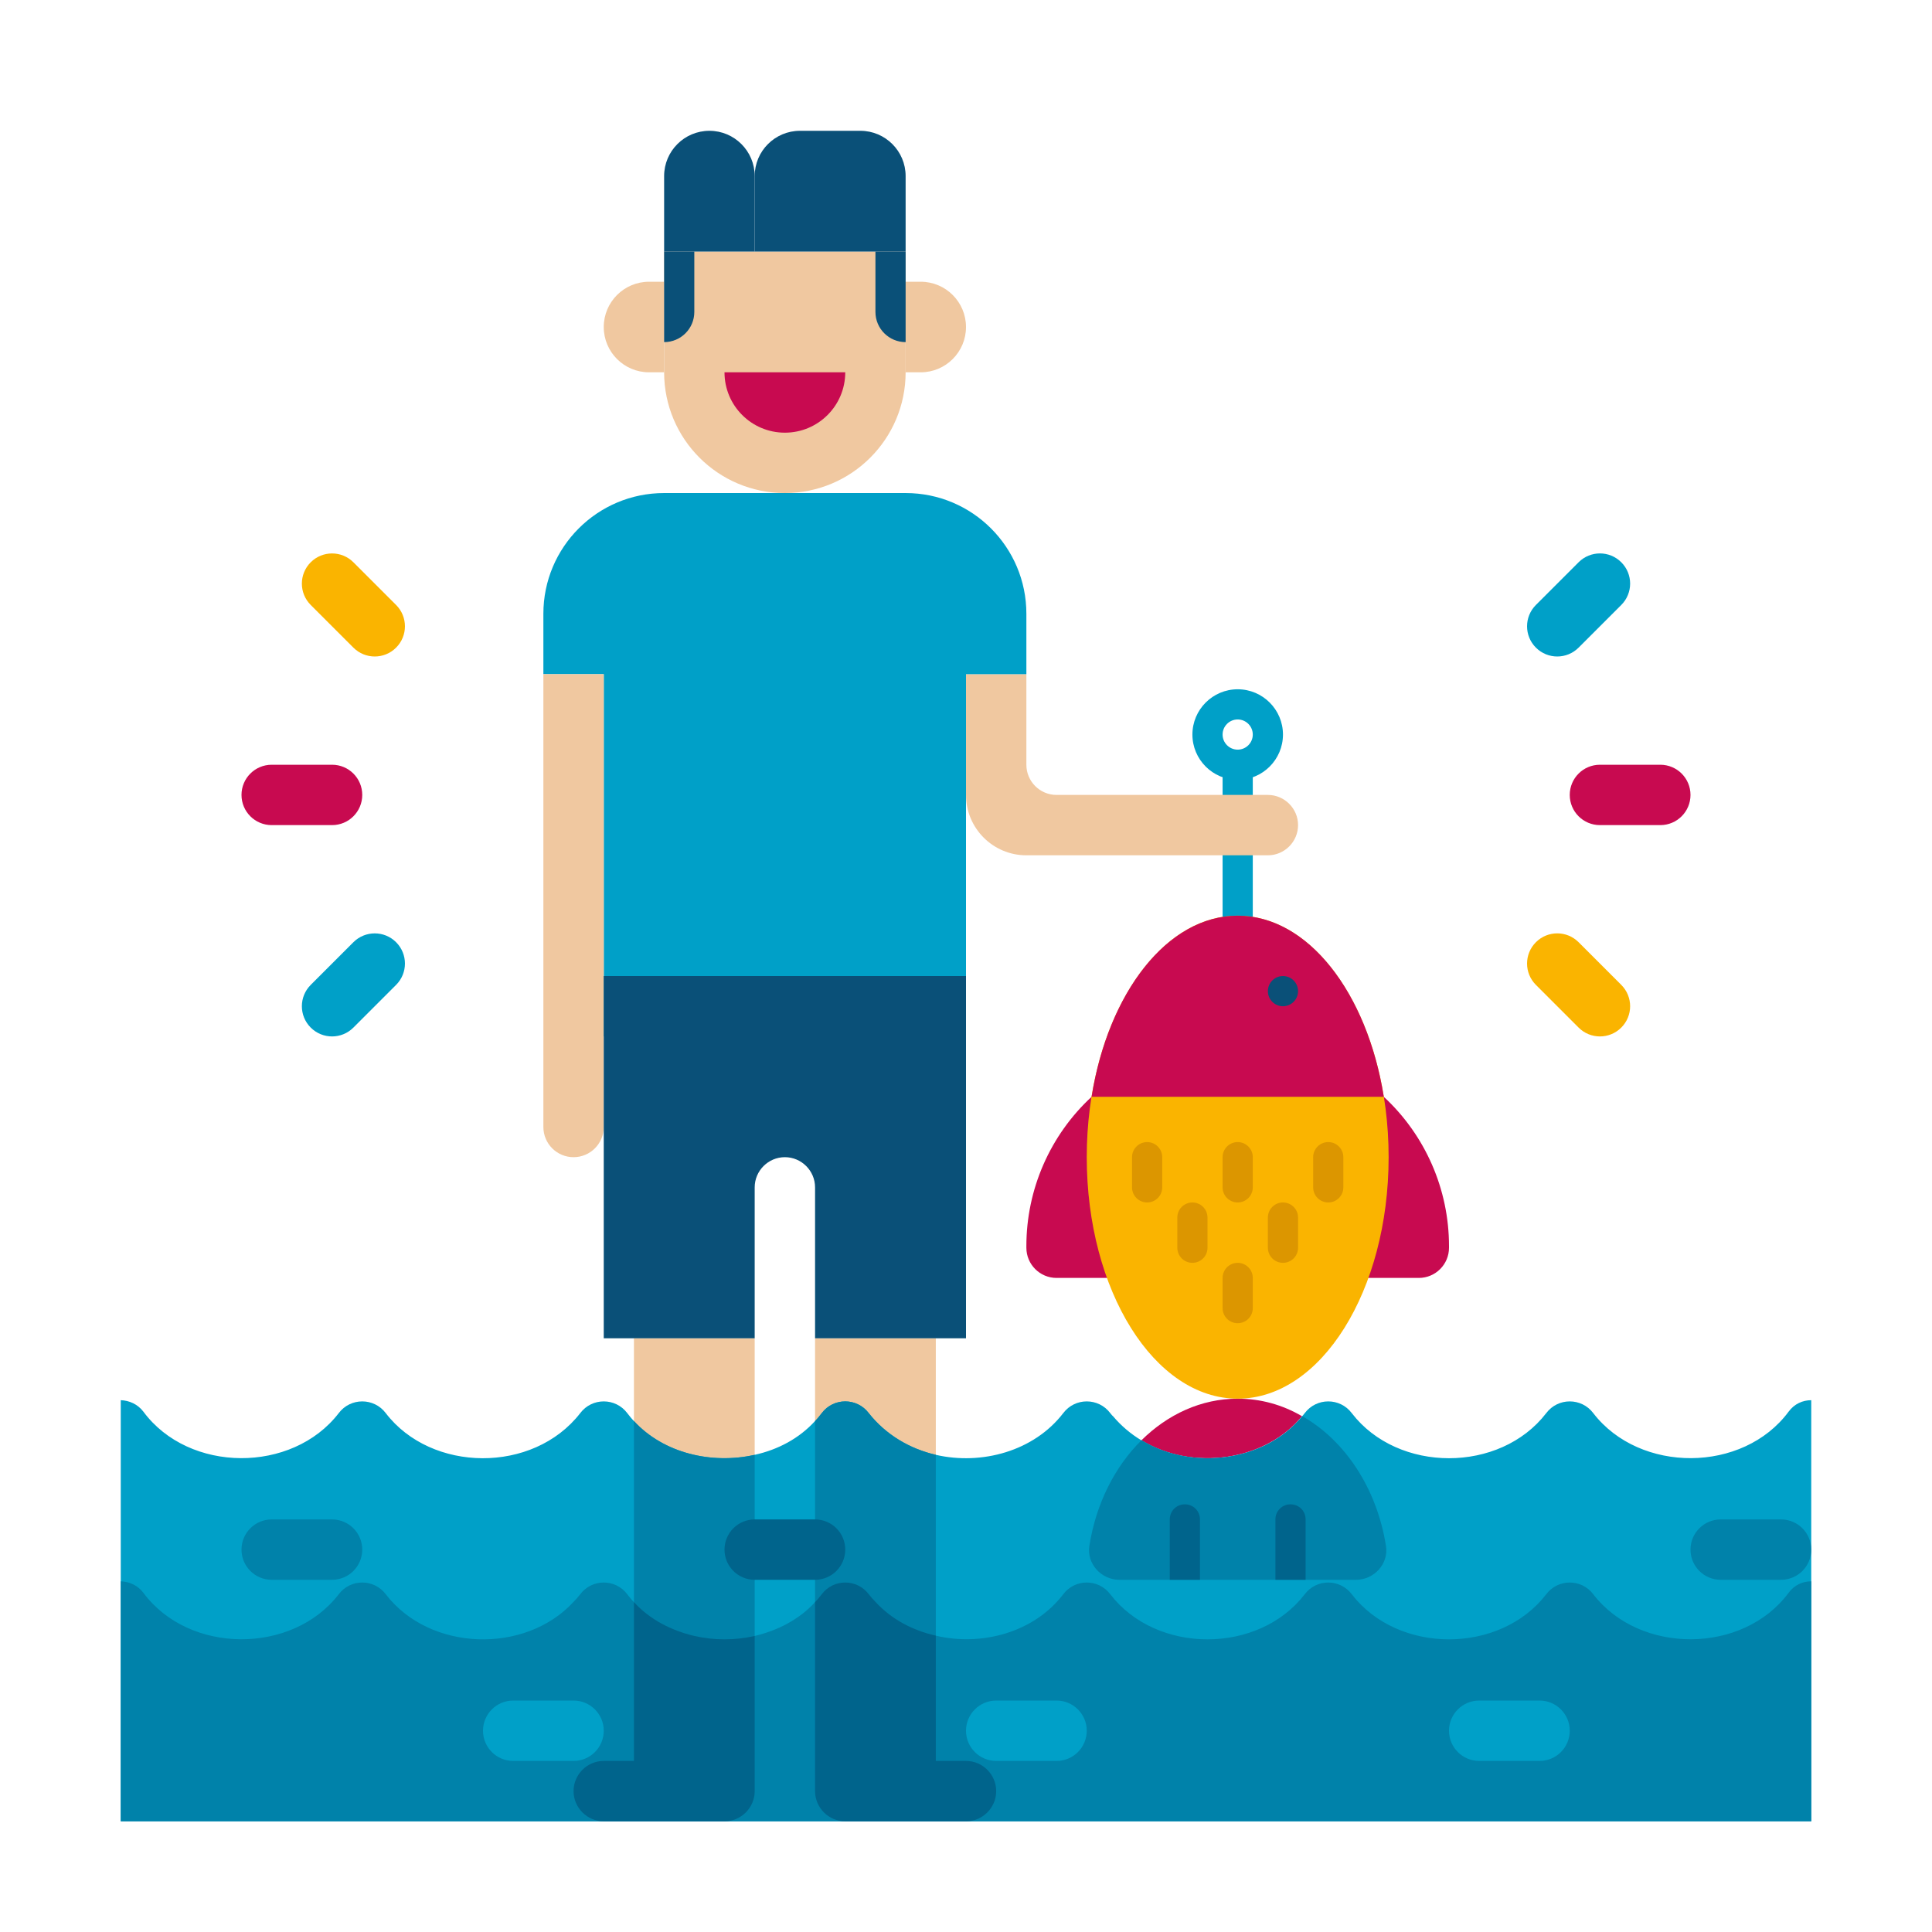
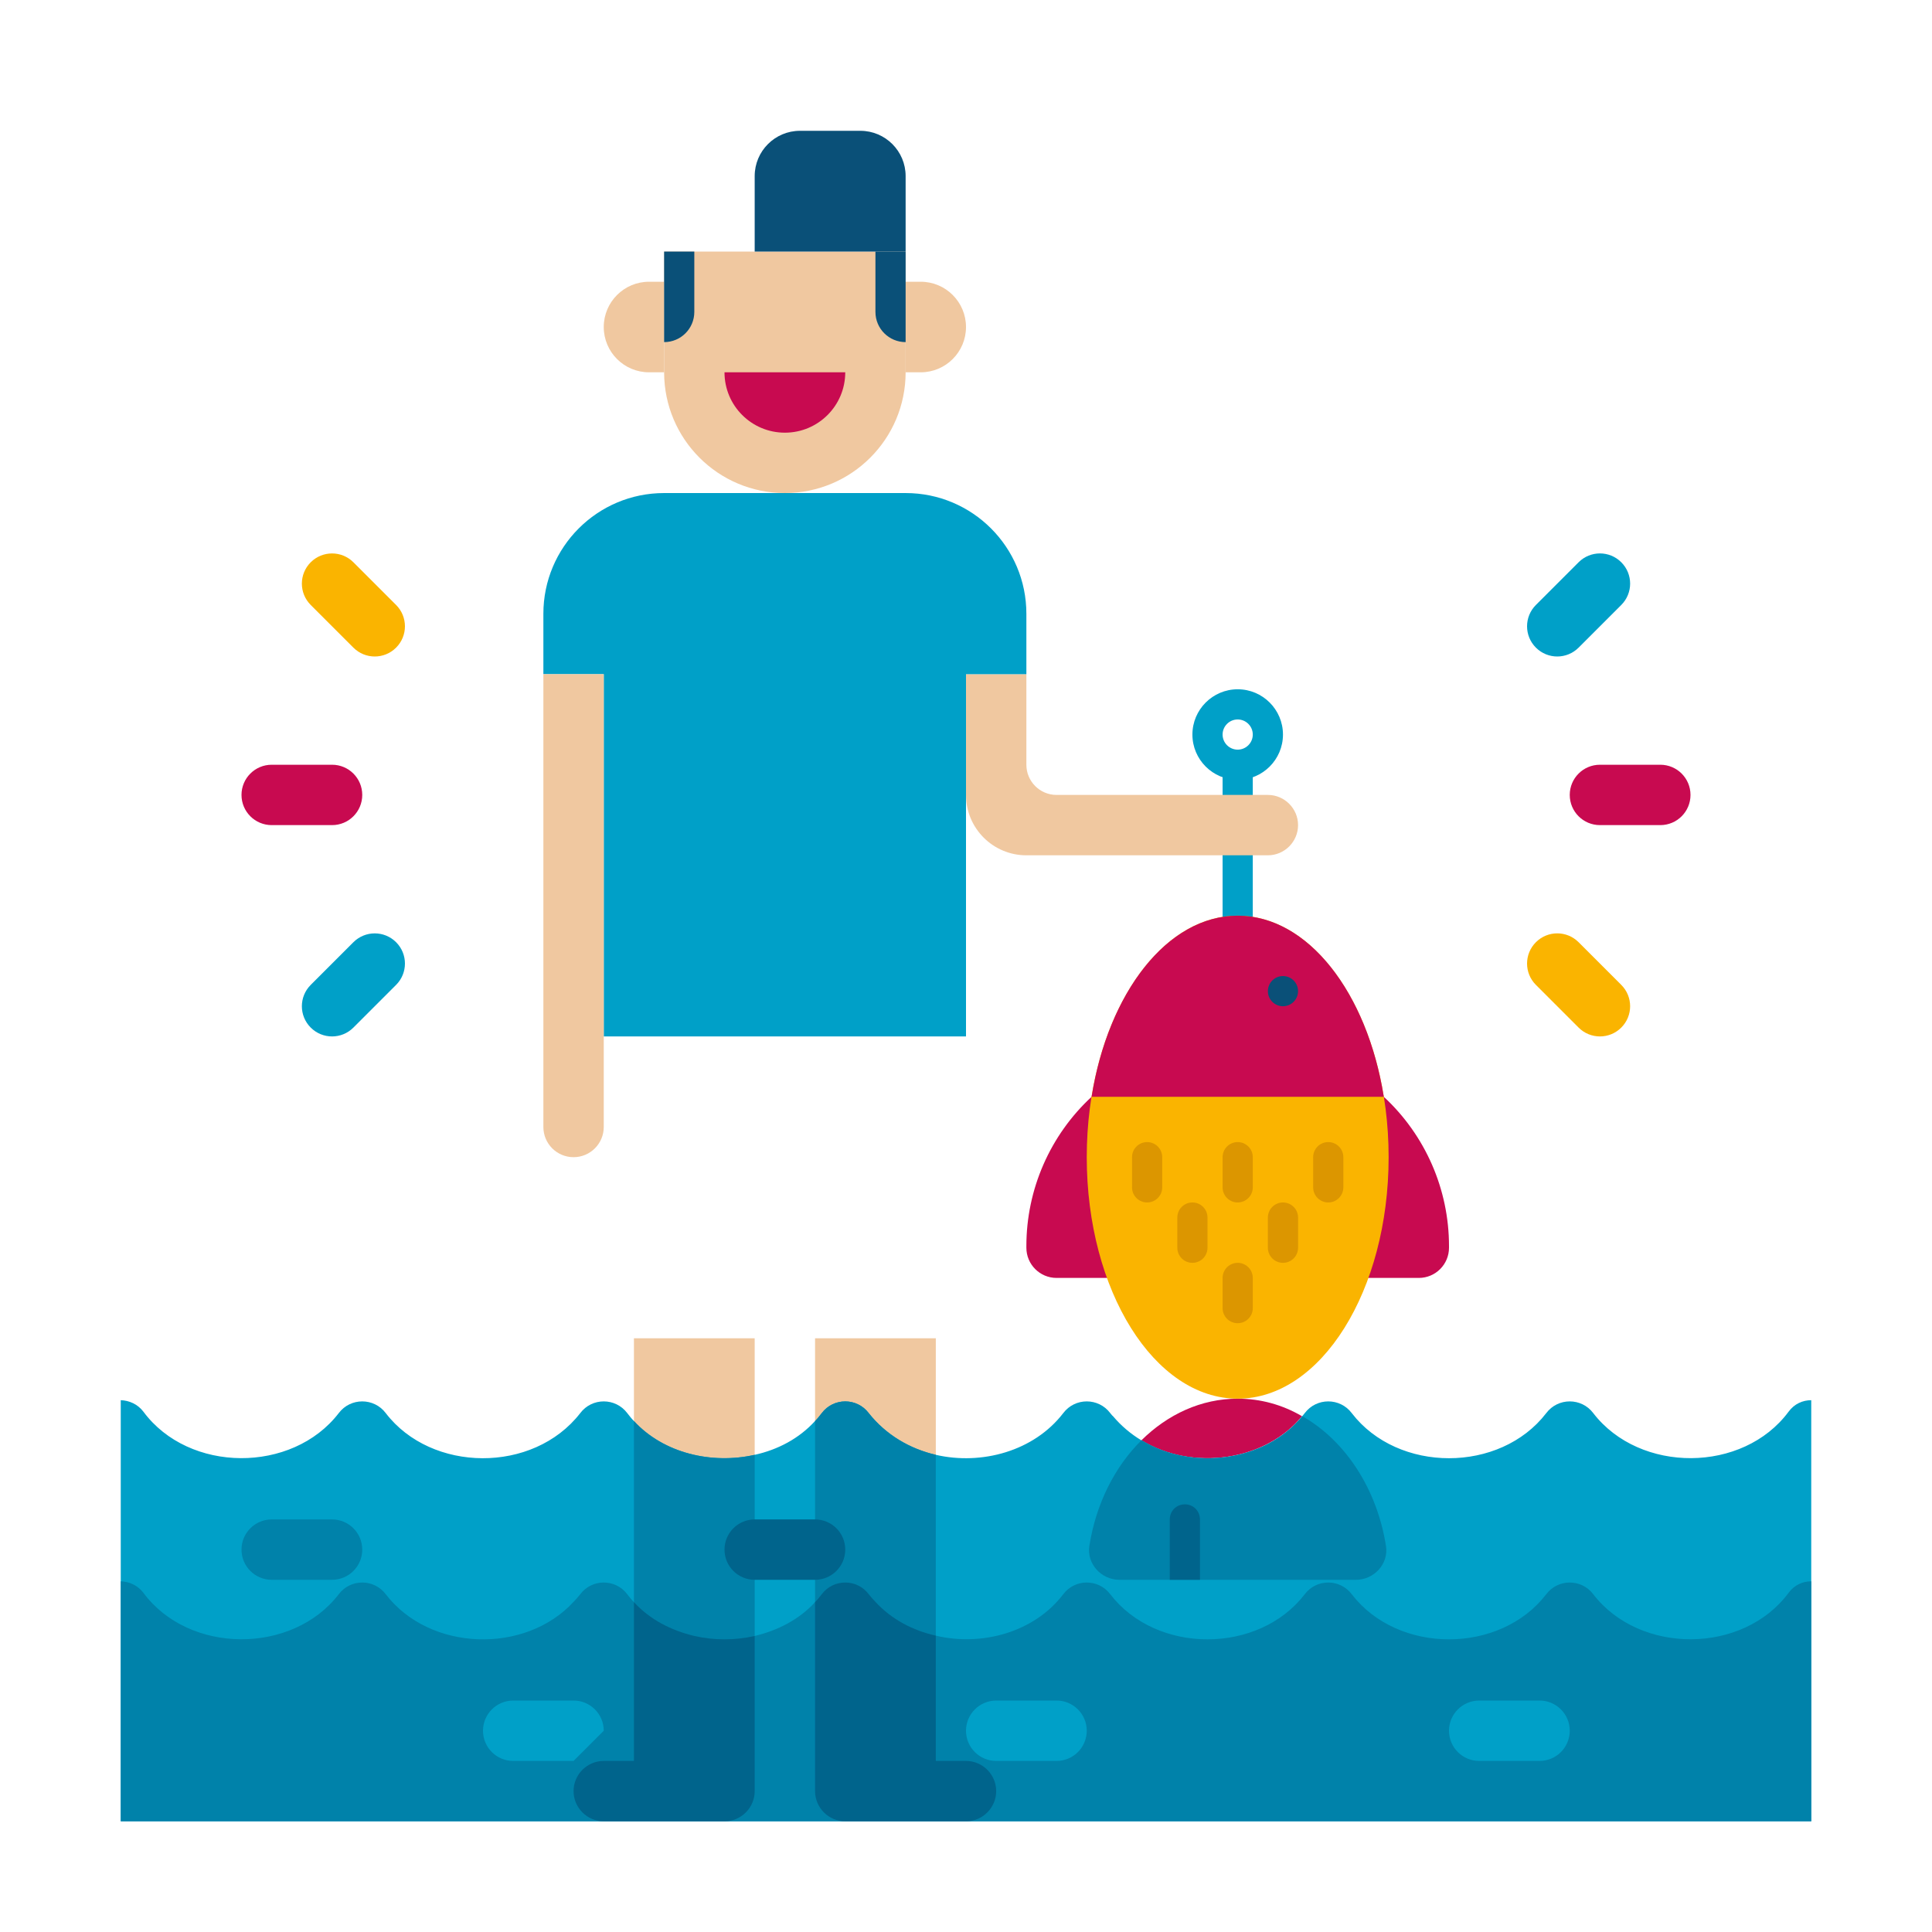
<svg xmlns="http://www.w3.org/2000/svg" width="1024" height="1024" viewBox="0 0 64 64">
  <g id="Icons">
    <g>
      <g>
        <g>
          <path d="m43.13 46.913c-1.19 1.47-3.6 1.84-5.32.8.87-.86 1.98-1.38 3.19-1.38.76 0 1.48.2 2.13.58z" fill="#c80a50" />
        </g>
      </g>
      <g>
        <g>
          <path d="m32 58.333h-1v-14h-4v15c0 .552.448 1 1 1h4c.552 0 1-.448 1-1s-.448-1-1-1z" fill="#f0c8a0" />
        </g>
      </g>
      <g>
        <g>
          <path d="m21 44.333v14h-1c-.552 0-1 .448-1 1s.448 1 1 1h4c.552 0 1-.448 1-1v-15z" fill="#f0c8a0" />
        </g>
      </g>
      <g>
        <g>
          <g>
            <path d="m60 46.383v13.95h-56v-13.95c.28.01.56.13.75.38 1.51 2.04 4.93 2.05 6.47.05.39-.52 1.17-.52 1.56 0 1.51 1.97 4.88 2.01 6.44 0 .39-.52 1.17-.52 1.56 0 .07.09.14.18.22.26.98 1.07 2.58 1.44 4 1.12.77-.17 1.47-.54 2-1.12.08-.08.15-.17.22-.26.39-.52 1.17-.52 1.56 0 .57.72 1.36 1.18 2.22 1.38 1.52.35 3.25-.12 4.22-1.38.39-.52 1.17-.52 1.56 0 .03.03.05.07.09.1.27.32.59.59.94.8h.01c1.27.77 2.92.77 4.18.12.44-.23.83-.54 1.14-.92.03-.03.05-.07.08-.1.39-.52 1.17-.52 1.56 0 1.53 1.99 4.91 1.99 6.44 0 .39-.52 1.17-.52 1.56 0 1.54 2 4.96 1.99 6.47-.05.19-.26.47-.38.75-.38z" fill="#00a0c8" />
          </g>
        </g>
        <g>
          <g>
            <path d="m44.918 52.333h-7.836c-.602 0-1.089-.532-.995-1.126.22-1.397.842-2.621 1.723-3.494h.01c1.27.77 2.92.77 4.18.12.44-.23.83-.54 1.14-.92 1.419.806 2.471 2.394 2.772 4.298.094.593-.393 1.122-.994 1.122z" fill="#0082aa" />
          </g>
        </g>
        <g>
          <g>
            <path d="m60 52.383v7.95h-56v-7.95c.28.01.56.13.75.38 1.51 2.04 4.93 2.05 6.47.05.39-.52 1.17-.52 1.56 0 1.46 1.9 4.62 1.99 6.22.25.08-.08.15-.16.22-.25.39-.52 1.17-.52 1.56 0 .07.09.14.18.22.26.53.58 1.24.94 2 1.12.66.15 1.34.15 2 0 .76-.18 1.47-.54 2-1.12.08-.08.15-.17.22-.26.39-.52 1.17-.52 1.56 0 .07.09.14.17.22.25.53.58 1.24.95 2 1.12 1.51.36 3.25-.1 4.22-1.37.39-.52 1.17-.52 1.56 0 1.53 1.99 4.91 1.99 6.44 0 .39-.52 1.17-.52 1.56 0 1.53 1.99 4.91 1.99 6.44 0 .39-.52 1.17-.52 1.56 0 1.54 2 4.96 1.99 6.47-.05.19-.26.47-.38.75-.38z" fill="#0082aa" />
          </g>
        </g>
        <g>
          <g>
            <path d="m11 52.333h-2c-.552 0-1-.448-1-1s.448-1 1-1h2c.552 0 1 .448 1 1s-.448 1-1 1z" fill="#0082aa" />
          </g>
        </g>
        <g>
          <g>
            <path d="m35 58.333h-2c-.552 0-1-.448-1-1s.448-1 1-1h2c.552 0 1 .448 1 1s-.448 1-1 1z" fill="#00a0c8" />
          </g>
        </g>
        <g>
          <g>
            <path d="m51 58.333h-2c-.552 0-1-.448-1-1s.448-1 1-1h2c.552 0 1 .448 1 1s-.448 1-1 1z" fill="#00a0c8" />
          </g>
        </g>
        <g>
          <g>
-             <path d="m59 52.333h-2c-.552 0-1-.448-1-1s.448-1 1-1h2c.552 0 1 .448 1 1s-.448 1-1 1z" fill="#0082aa" />
-           </g>
-         </g>
-         <g>
-           <g>
-             <path d="m19 58.333h-2c-.552 0-1-.448-1-1s.448-1 1-1h2c.552 0 1 .448 1 1s-.448 1-1 1z" fill="#00a0c8" />
+             </g>
+         </g>
+         <g>
+           <g>
+             <path d="m19 58.333h-2c-.552 0-1-.448-1-1s.448-1 1-1h2c.552 0 1 .448 1 1z" fill="#00a0c8" />
          </g>
        </g>
      </g>
      <g>
        <g>
          <path d="m36.16 36.333c-1.377 1.275-2.16 3.067-2.16 4.944v.056c0 .552.448 1 1 1h3v-6z" fill="#c80a50" />
        </g>
      </g>
      <g>
        <g>
          <path d="m40.5 25.333h1v7h-1z" fill="#00a0c8" />
        </g>
      </g>
      <g>
        <g>
          <g>
            <path d="m45.84 36.333c1.377 1.275 2.16 3.067 2.16 4.944v.056c0 .552-.448 1-1 1h-3v-6z" fill="#c80a50" />
          </g>
        </g>
        <g>
          <g>
            <ellipse cx="41" cy="38.333" fill="#fab400" rx="5" ry="8" />
          </g>
        </g>
        <g>
          <g>
            <path d="m45.84 36.333h-9.68c.55-3.45 2.51-6 4.84-6s4.29 2.55 4.84 6z" fill="#c80a50" />
          </g>
        </g>
      </g>
      <g>
        <g>
          <path d="m42 26.333h-7c-.552 0-1-.448-1-1v-3h-2v4c0 1.105.895 2 2 2h8c.55 0 1-.45 1-1s-.45-1-1-1z" fill="#f0c8a0" />
        </g>
      </g>
      <g>
        <g>
          <path d="m26 16.333c2.209 0 4-1.791 4-4v-4h-8v4c0 2.209 1.791 4 4 4z" fill="#f0c8a0" />
        </g>
      </g>
      <g>
        <g>
          <path d="m18 20.333v2h2v12h12v-12h2v-2c0-2.21-1.79-4-4-4h-8c-2.21 0-4 1.79-4 4z" fill="#00a0c8" />
        </g>
      </g>
      <g>
        <g>
          <path d="m19 38.333c.552 0 1-.448 1-1v-15h-2v15c0 .553.448 1 1 1z" fill="#f0c8a0" />
        </g>
      </g>
      <g>
        <g>
          <path d="m30 12.333h.5c.828 0 1.5-.672 1.5-1.5 0-.828-.672-1.5-1.5-1.5h-.5z" fill="#f0c8a0" />
        </g>
      </g>
      <g>
        <g>
          <path d="m22 9.333h-.5c-.828 0-1.5.672-1.5 1.5 0 .828.672 1.5 1.5 1.5h.5z" fill="#f0c8a0" />
        </g>
      </g>
      <g>
        <g>
-           <path d="m32 32.333v12h-5v-5c0-.55-.45-1-1-1s-1 .45-1 1v5h-5v-12z" fill="#0a5078" />
-         </g>
+           </g>
      </g>
      <g>
        <g>
          <path d="m28 12.333c0 1.105-.895 2-2 2s-2-.895-2-2z" fill="#c80a50" />
        </g>
      </g>
      <g>
        <g>
-           <path d="m25 8.333h-3v-2.5c0-.828.672-1.5 1.5-1.5.828 0 1.5.672 1.5 1.5z" fill="#0a5078" />
-         </g>
+           </g>
      </g>
      <g>
        <g>
          <path d="m30 8.333h-5v-2.5c0-.828.672-1.5 1.5-1.5h2c.828 0 1.5.672 1.5 1.5z" fill="#0a5078" />
        </g>
      </g>
      <g>
        <g>
          <path d="m22 11.333v-3h1v2c0 .553-.448 1-1 1z" fill="#0a5078" />
        </g>
      </g>
      <g>
        <g>
          <path d="m30 11.333v-3h-1v2c0 .553.448 1 1 1z" fill="#0a5078" />
        </g>
      </g>
      <g>
        <g>
          <circle cx="42.5" cy="32.833" fill="#0a5078" r=".5" />
        </g>
      </g>
      <g>
        <g>
          <path d="m41 25.833c-.827 0-1.5-.673-1.5-1.5s.673-1.5 1.5-1.5 1.5.673 1.5 1.5-.673 1.5-1.5 1.5zm0-2c-.275 0-.5.224-.5.5s.225.5.5.5.5-.224.5-.5-.225-.5-.5-.5z" fill="#00a0c8" />
        </g>
      </g>
      <g>
        <g>
          <g>
            <g>
              <path d="m39.75 50.333v2h-1v-2c0-.28.22-.5.5-.5s.5.22.5.5z" fill="#00648c" />
            </g>
          </g>
        </g>
        <g>
          <g>
            <g>
-               <path d="m43.25 50.333v2h-1v-2c0-.28.22-.5.5-.5s.5.22.5.5z" fill="#00648c" />
-             </g>
+               </g>
          </g>
        </g>
      </g>
      <g>
        <g>
          <path d="m38 39.833c-.276 0-.5-.224-.5-.5v-1c0-.276.224-.5.5-.5s.5.224.5.5v1c0 .277-.224.5-.5.5z" fill="#dc9600" />
        </g>
      </g>
      <g>
        <g>
          <path d="m41 39.833c-.276 0-.5-.224-.5-.5v-1c0-.276.224-.5.5-.5s.5.224.5.5v1c0 .277-.224.5-.5.5z" fill="#dc9600" />
        </g>
      </g>
      <g>
        <g>
          <path d="m41 43.833c-.276 0-.5-.224-.5-.5v-1c0-.276.224-.5.5-.5s.5.224.5.5v1c0 .277-.224.5-.5.5z" fill="#dc9600" />
        </g>
      </g>
      <g>
        <g>
          <path d="m44 39.833c-.276 0-.5-.224-.5-.5v-1c0-.276.224-.5.5-.5s.5.224.5.5v1c0 .277-.224.5-.5.5z" fill="#dc9600" />
        </g>
      </g>
      <g>
        <g>
          <g>
            <path d="m39.5 41.833c-.276 0-.5-.224-.5-.5v-1c0-.276.224-.5.5-.5s.5.224.5.5v1c0 .277-.224.5-.5.5z" fill="#dc9600" />
          </g>
        </g>
        <g>
          <g>
            <path d="m42.5 41.833c-.276 0-.5-.224-.5-.5v-1c0-.276.224-.5.5-.5s.5.224.5.5v1c0 .277-.224.5-.5.5z" fill="#dc9600" />
          </g>
        </g>
      </g>
      <g>
        <g>
          <path d="m33 59.333c0 .55-.45 1-1 1h-4c-.55 0-1-.45-1-1v-12.26c.08-.08.15-.17.22-.26.39-.52 1.17-.52 1.56 0 .57.72 1.36 1.18 2.22 1.38v10.14h1c.55 0 1 .45 1 1z" fill="#0082aa" />
        </g>
      </g>
      <g>
        <g>
          <path d="m25 48.193v11.14c0 .55-.45 1-1 1h-4c-.55 0-1-.45-1-1s.45-1 1-1h1v-11.26c.98 1.07 2.58 1.44 4 1.12z" fill="#0082aa" />
        </g>
      </g>
      <g>
        <g>
          <path d="m33 59.333c0 .55-.45 1-1 1h-4c-.55 0-1-.45-1-1v-6.26c.08-.08.15-.17.22-.26.39-.52 1.17-.52 1.56 0 .07.09.14.17.22.25.53.58 1.24.95 2 1.12v4.15h1c.55 0 1 .45 1 1z" fill="#00648c" />
        </g>
      </g>
      <g>
        <g>
          <path d="m25 54.193v5.14c0 .55-.45 1-1 1h-4c-.55 0-1-.45-1-1s.45-1 1-1h1v-5.26c.53.58 1.24.94 2 1.12.66.15 1.34.15 2 0z" fill="#00648c" />
        </g>
      </g>
      <g>
        <g>
          <path d="m27 52.333h-2c-.552 0-1-.448-1-1s.448-1 1-1h2c.552 0 1 .448 1 1s-.448 1-1 1z" fill="#00648c" />
        </g>
      </g>
      <g>
        <g>
          <g>
            <path d="m55 27.333h-2c-.553 0-1-.448-1-1s.447-1 1-1h2c.553 0 1 .448 1 1s-.447 1-1 1z" fill="#c80a50" />
          </g>
        </g>
        <g>
          <g>
            <path d="m52.293 34.04-1.414-1.414c-.391-.391-.391-1.023 0-1.414s1.023-.391 1.414 0l1.414 1.414c.391.391.391 1.023 0 1.414s-1.023.391-1.414 0z" fill="#fab400" />
          </g>
        </g>
        <g>
          <g>
            <path d="m50.879 21.454c-.391-.391-.391-1.023 0-1.414l1.414-1.414c.391-.391 1.023-.391 1.414 0s.391 1.023 0 1.414l-1.414 1.414c-.391.391-1.023.391-1.414 0z" fill="#00a0c8" />
          </g>
        </g>
      </g>
      <g>
        <g>
          <g>
            <path d="m9 25.333h2c.553 0 1 .448 1 1s-.447 1-1 1h-2c-.553 0-1-.448-1-1s.447-1 1-1z" fill="#c80a50" />
          </g>
        </g>
        <g>
          <g>
            <path d="m11.707 18.626 1.414 1.414c.391.391.391 1.023 0 1.414s-1.023.391-1.414 0l-1.414-1.414c-.391-.391-.391-1.023 0-1.414.391-.39 1.023-.39 1.414 0z" fill="#fab400" />
          </g>
        </g>
        <g>
          <g>
            <path d="m13.121 31.212c.391.391.391 1.023 0 1.414l-1.414 1.414c-.391.391-1.023.391-1.414 0s-.391-1.023 0-1.414l1.414-1.414c.391-.39 1.023-.39 1.414 0z" fill="#00a0c8" />
          </g>
        </g>
      </g>
    </g>
  </g>
</svg>